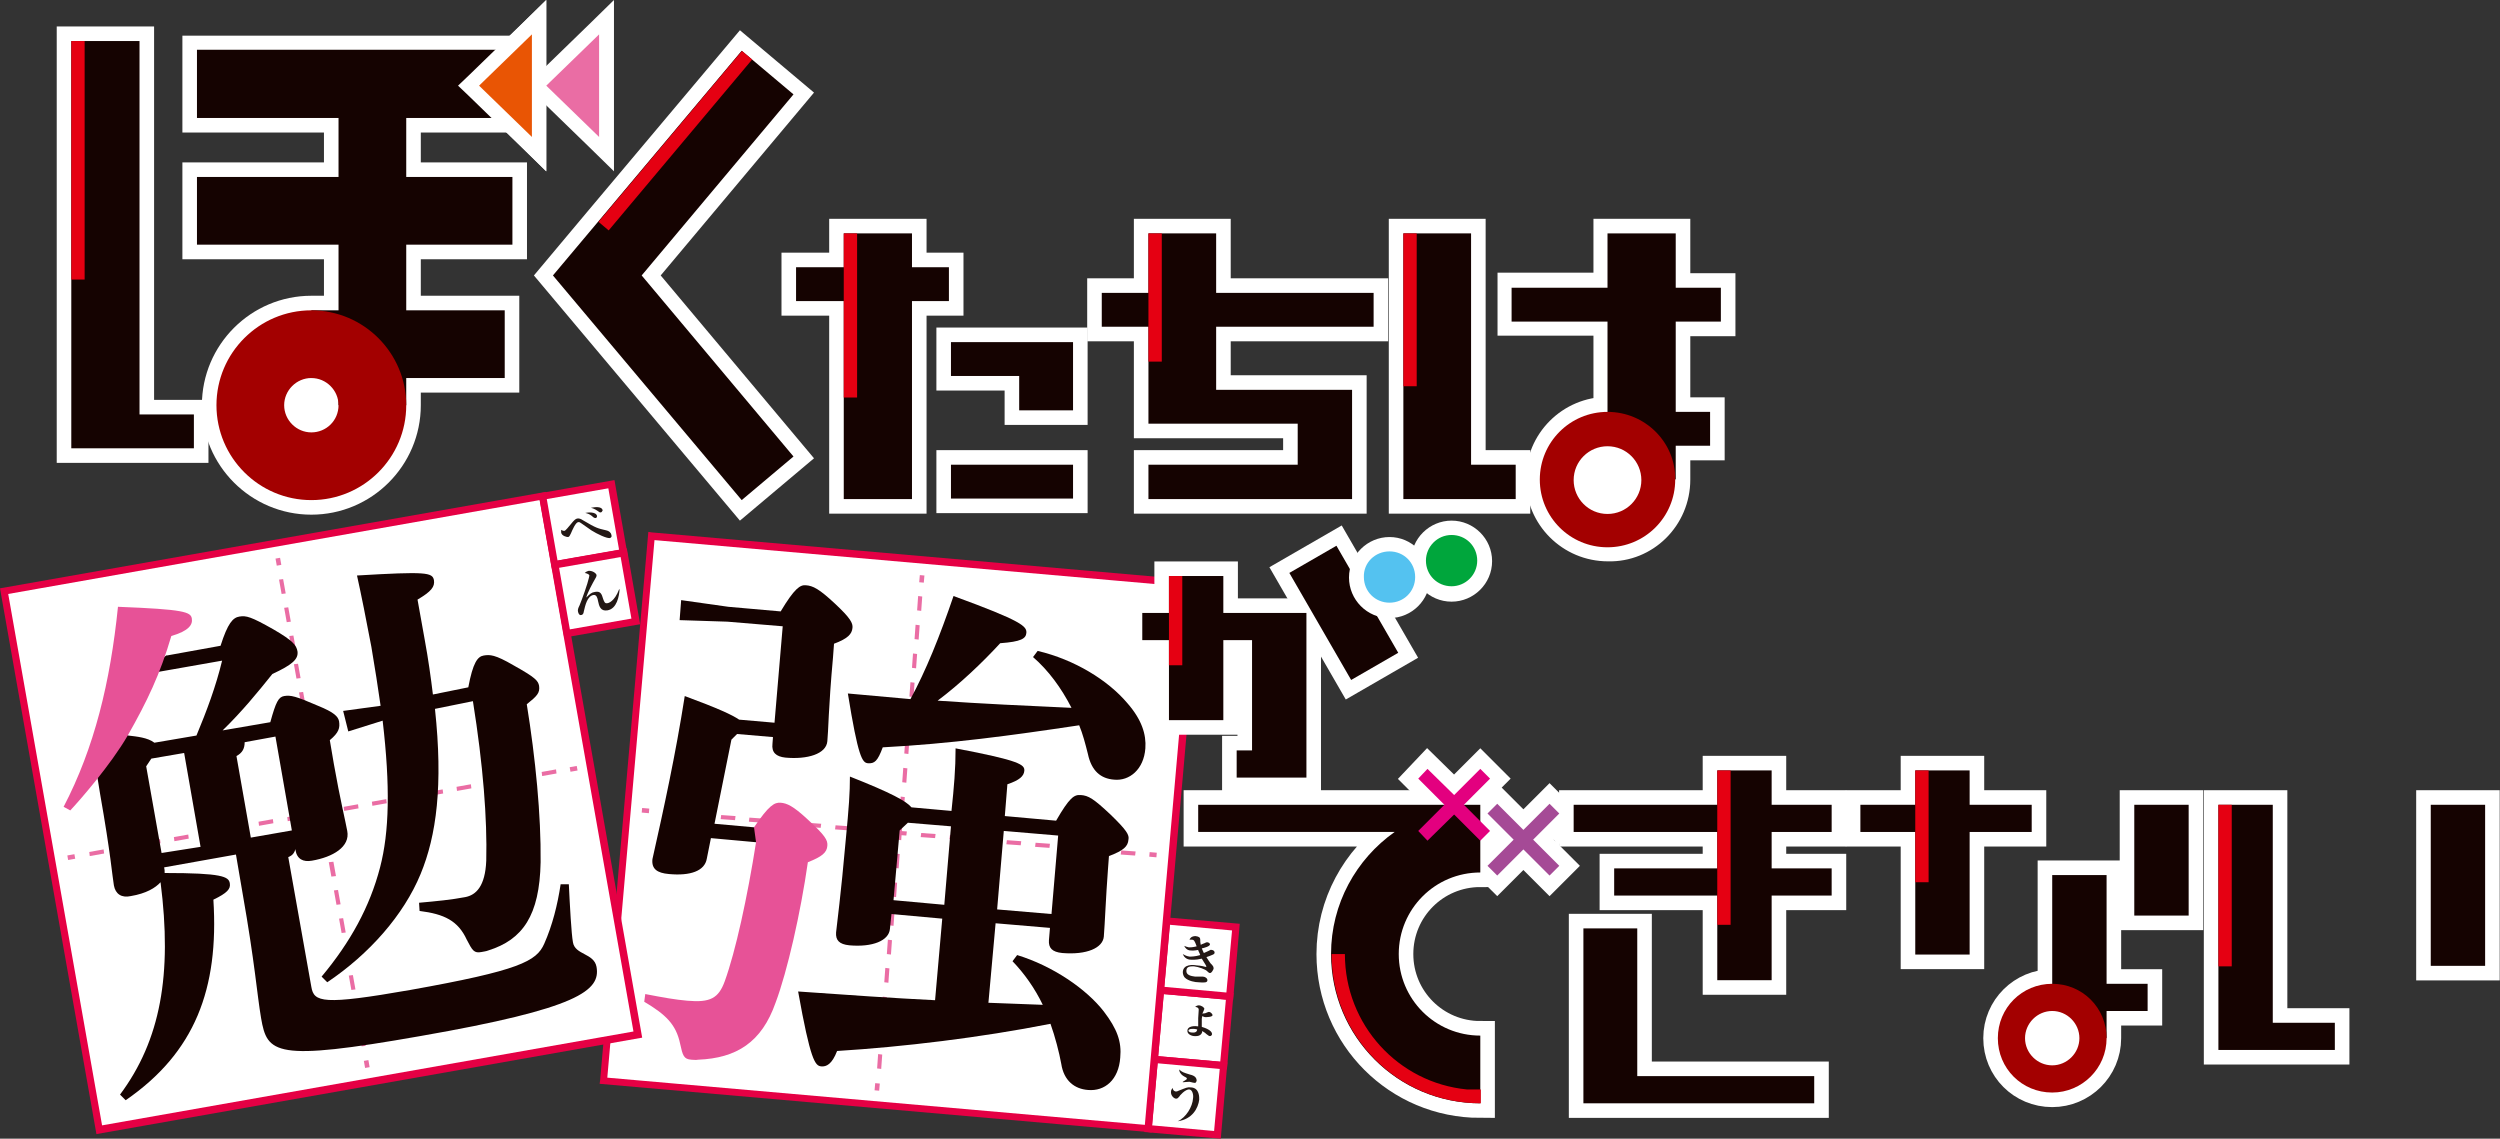
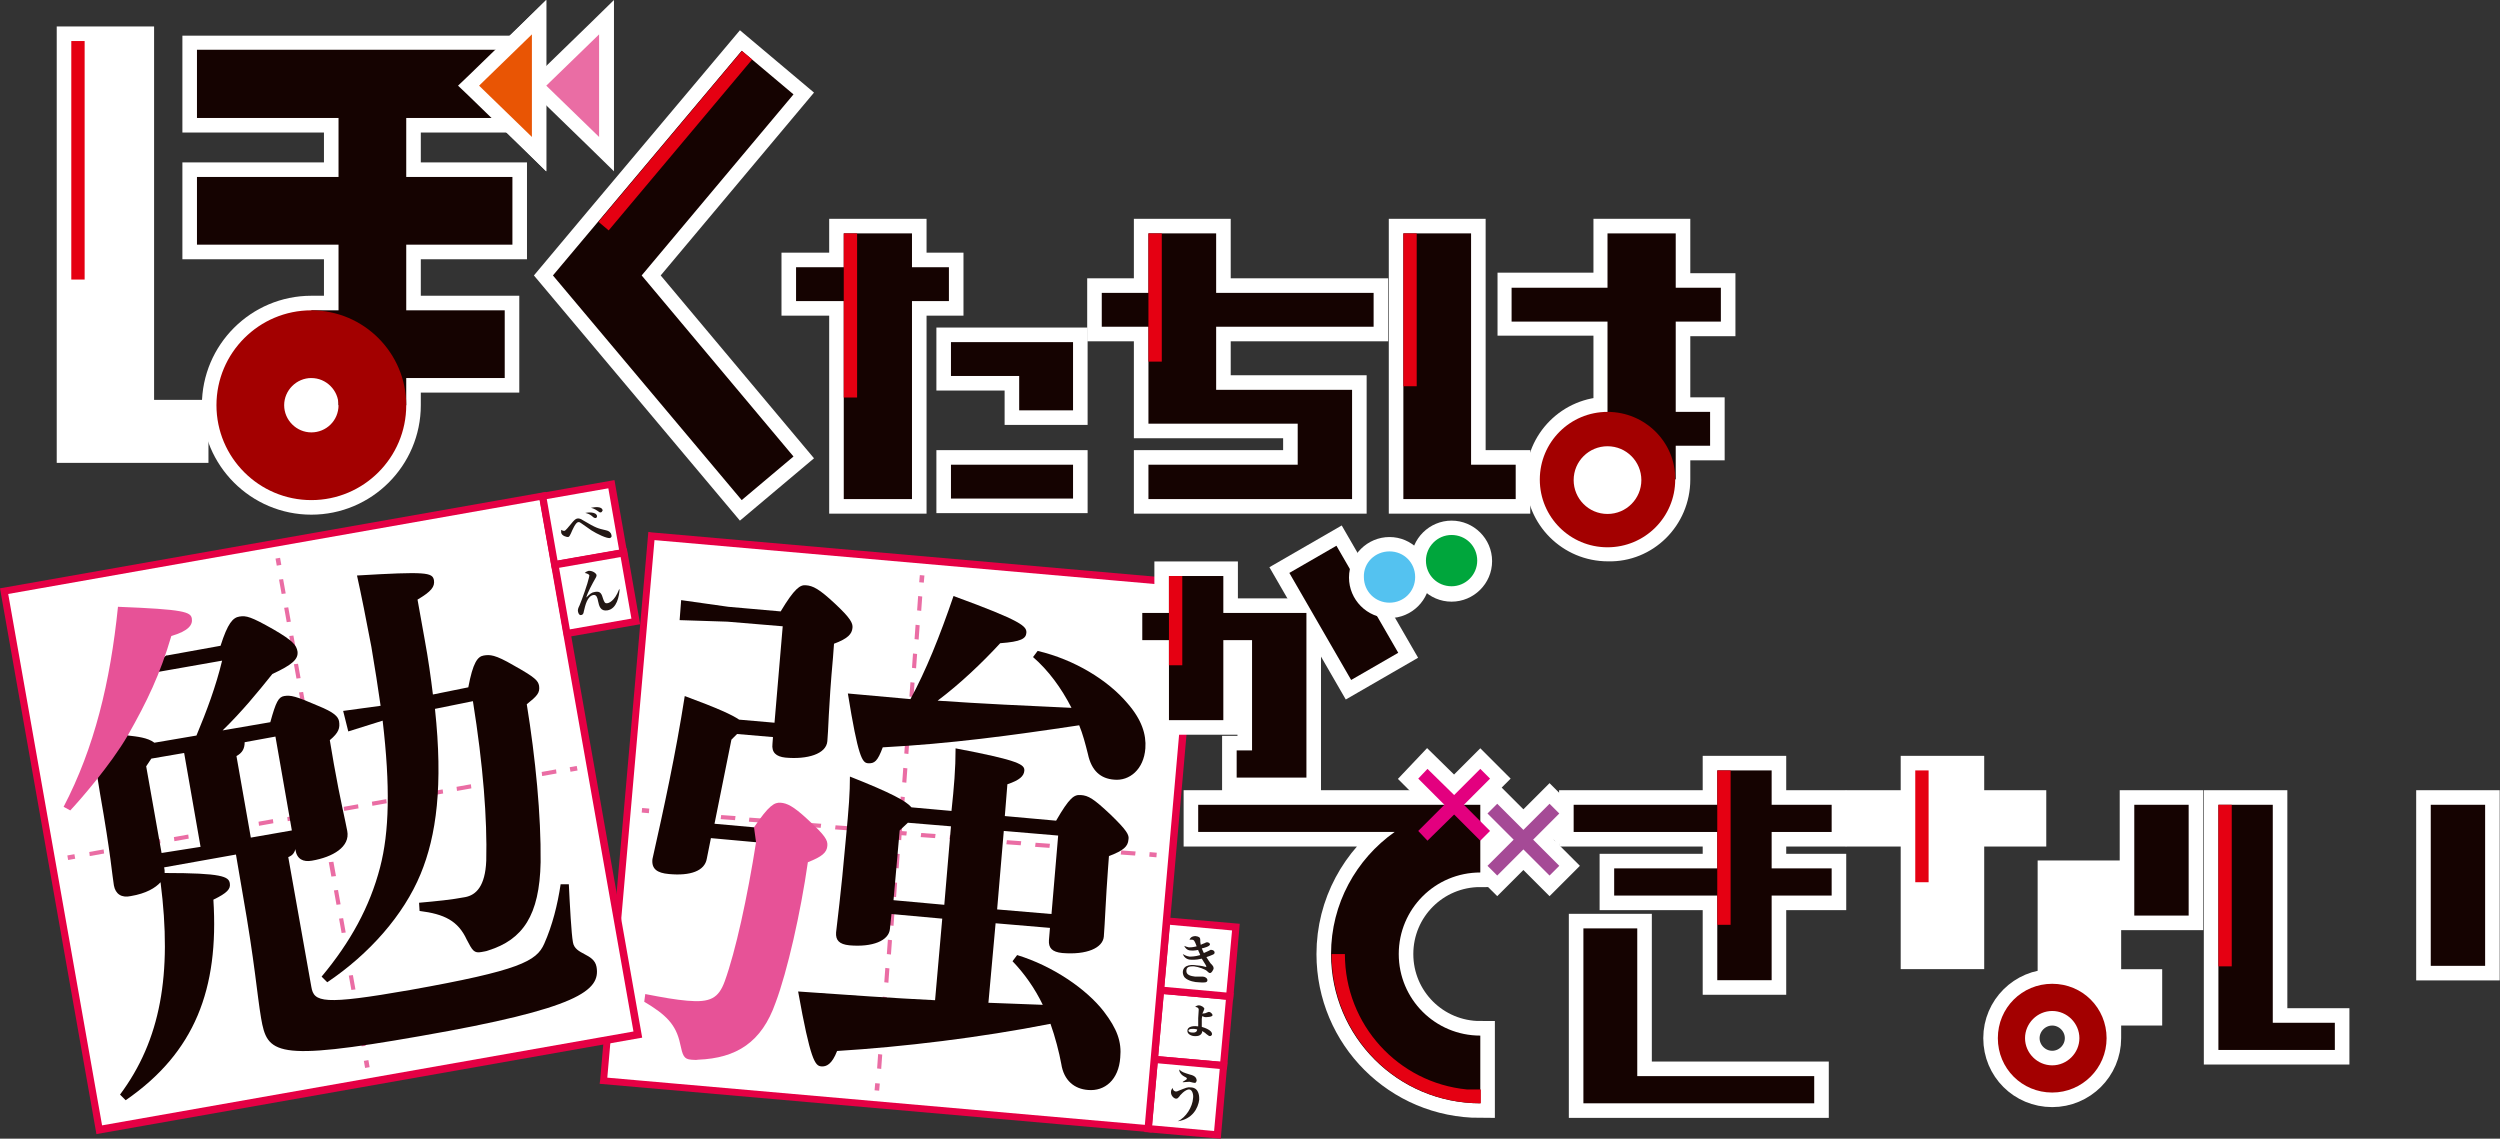
<svg xmlns="http://www.w3.org/2000/svg" version="1.1" id="firstview_x5F_area" x="0px" y="0px" width="487.4px" height="222px" viewBox="0 0 487.4 222" style="enable-background:new 0 0 487.4 222;" xml:space="preserve">
  <rect x="0" y="0" width="487.4" height="222" fill="#333333" stroke="none" />
  <style type="text/css">
	.st0{fill:#FFFFFF;}
	.st1{fill:#E50044;}
	.st2{fill:#231815;}
	.st3{fill:#EA6DA4;}
	.st4{fill-rule:evenodd;clip-rule:evenodd;fill:#FFFFFF;stroke:#FFFFFF;stroke-width:5.681;stroke-miterlimit:10;}
	.st5{fill:#FFFFFF;stroke:#FFFFFF;stroke-width:5.681;stroke-miterlimit:10;}
	.st6{fill-rule:evenodd;clip-rule:evenodd;fill:#FFFFFF;stroke:#FFFFFF;stroke-width:1.002;stroke-miterlimit:10;}
	.st7{fill-rule:evenodd;clip-rule:evenodd;fill:#00A63C;}
	.st8{fill-rule:evenodd;clip-rule:evenodd;fill:#009FE8;}
	.st9{fill-rule:evenodd;clip-rule:evenodd;fill:#E50012;}
	.st10{fill-rule:evenodd;clip-rule:evenodd;fill:#150301;}
	.st11{fill-rule:evenodd;clip-rule:evenodd;fill:#54C2F0;}
	.st12{fill-rule:evenodd;clip-rule:evenodd;fill:#A30000;}
	.st13{fill:#A54A96;}
	.st14{fill:#E3007F;}
	.st15{fill:#E50012;}
	.st16{fill:#150301;}
	.st17{fill:#E75297;}
	.st18{fill-rule:evenodd;clip-rule:evenodd;fill:#E95504;}
	.st19{fill-rule:evenodd;clip-rule:evenodd;fill:#EA6DA4;}
</style>
  <g>
    <g>
      <g>
        <rect x="225.6" y="193.6" transform="matrix(8.739281e-02 -0.996 0.996 8.739281e-02 12.439 414.347)" class="st0" width="13.6" height="13.6" />
        <path class="st1" d="M239.2,208.5l-14.9-1.3l1.3-14.9l14.9,1.3L239.2,208.5z M225.8,205.9l12.1,1.1l1.1-12.1l-12.1-1.1     L225.8,205.9z" />
      </g>
      <g>
        <rect x="226.8" y="180.1" transform="matrix(8.739281e-02 -0.996 0.996 8.739281e-02 26.985 403.188)" class="st0" width="13.6" height="13.6" />
        <path class="st1" d="M240.4,195l-14.9-1.3l1.3-14.9l14.9,1.3L240.4,195z M227,192.4l12.1,1.1l1.1-12.1l-12.1-1.1L227,192.4z" />
      </g>
      <g>
        <rect x="224.4" y="207.1" transform="matrix(8.709357e-02 -0.996 0.996 8.709357e-02 -2.044 425.575)" class="st0" width="13.6" height="13.6" />
        <path class="st1" d="M238,222l-14.9-1.3l1.3-14.9l14.9,1.3L238,222z M224.6,219.4l12.1,1.1l1.1-12.1l-12.1-1.1L224.6,219.4z" />
      </g>
      <g>
        <path class="st2" d="M235.9,189.7c-0.1,0-0.2,0-0.6-0.4c-0.3-0.3-1.6-0.8-2.5-0.9c-0.4,0-1.5-0.1-1.5,0.8     c-0.1,0.9,0.9,1.1,1.7,1.2c0.3,0,0.6,0,0.8,0c0.1,0,0.6,0,0.7,0c0.4,0,0.9,0.3,0.9,0.7c0,0.5-0.6,0.5-1.8,0.4     c-0.5,0-1.9-0.2-2.6-0.9c-0.2-0.2-0.4-0.6-0.4-1.1c0.1-1.6,2.1-1.4,2.6-1.3c0.2,0,1.2,0.1,1.8,0.3c0,0,0.1,0,0.1,0     c0,0,0.1,0,0.1-0.1c0-0.1-0.8-1.3-0.9-1.5c-1.2,0.3-2,0.2-2.3,0.2c-0.8-0.1-1.2-0.6-1.4-1.1c0.2,0.1,0.6,0.4,1.3,0.5     c0.3,0,1.1,0,2.1-0.3c-0.2-0.6-0.4-0.8-0.4-1c-0.1,0-0.9,0.2-1.5,0.1c-0.6,0-1.1-0.5-1.2-0.9c0.2,0.1,0.4,0.2,0.9,0.3     c0.3,0,0.7,0,1.5-0.2c-0.4-1.1-0.5-1.3-1-1.3c-0.1,0-0.2,0-0.4,0c0.1-0.2,0.3-0.7,1.2-0.7c0.7,0.1,0.9,0.3,0.9,0.7     c0,0.4,0,0.5,0.1,1c0.2-0.1,0.4-0.2,0.7-0.3c0.2-0.1,0.4-0.2,0.5-0.2c0.3,0,0.6,0.2,0.6,0.4c0,0.4-1.1,0.7-1.6,0.8     c0.1,0.2,0.2,0.5,0.4,0.9c0.2-0.1,0.5-0.2,0.9-0.4c0.4-0.2,0.5-0.3,0.6-0.2c0.3,0,0.6,0.2,0.6,0.5c0,0.2-0.1,0.3-0.3,0.4     c-0.5,0.2-0.9,0.4-1.3,0.5c0.3,0.5,0.6,0.9,0.8,1.2c0.6,0.6,0.6,0.7,0.6,1.1C236.4,189.3,236.2,189.7,235.9,189.7z" />
        <path class="st2" d="M235.3,197.4c0.1,0,0.4-0.2,0.5-0.1c0.2,0,0.6,0.4,0.6,0.6c0,0.4-1.2,0.4-1.4,0.4c-0.2,0-0.4-0.1-0.6-0.2     c0,0.1-0.1,0.3-0.1,0.6c0,0.4,0,1.1,0,1.5c0.7,0.2,2,0.7,2,1.4c0,0.2-0.2,0.4-0.4,0.4c-0.2,0-0.3-0.1-0.7-0.4     c-0.4-0.4-0.6-0.4-0.8-0.6c0,0.3-0.2,1.1-1.5,1c-0.6,0-1.5-0.4-1.4-1.1c0-0.5,0.6-1,2.1-0.8c0-0.4,0-1.2,0-1.6     c0-0.3,0.1-1.4,0.1-1.6c0-0.2,0-0.5-0.7-0.6c0.1-0.1,0.4-0.3,0.7-0.3c0.5,0,1.1,0.4,1.1,0.7c0,0-0.3,0.8-0.4,0.9     C234.5,197.6,235,197.6,235.3,197.4z M232.9,200.6c-0.2,0-1.1-0.1-1.2,0.3c0,0.3,0.4,0.4,0.7,0.4c0.9,0.1,1-0.4,1-0.6     C233.3,200.7,233.1,200.6,232.9,200.6z" />
        <path class="st2" d="M229.6,218.6L229.6,218.6c1.6-0.7,2.9-2.8,3-4.5c0.1-0.6-0.1-1.6-0.7-1.7c-0.8-0.1-2,1.3-2,1.4     c-0.2,0.2-0.3,0.4-0.6,0.4c-0.4,0-1.1-0.6-1-1.4c0-0.3,0.2-0.5,0.3-0.7c0.1,0.4,0.2,0.6,0.6,0.7c0.2,0,0.3,0,0.7-0.2     c1.3-0.5,1.6-0.7,2.3-0.6c1.7,0.1,1.6,2,1.6,2.4C233.6,216,232.5,218.2,229.6,218.6z M232.8,211.1c-0.2,0-0.8-0.2-0.9-0.2     c-0.5,0-1,0.1-1.3,0.1l0-0.1c0.1-0.1,0.8-0.4,0.8-0.6c0-0.1-0.1-0.1-0.1-0.2c-0.6-0.3-0.9-0.5-1.1-0.8c-0.1-0.1-0.3-0.4-0.3-0.8     c0.5,0.5,0.8,0.6,2.1,1c0.9,0.2,1.3,0.6,1.3,1.2C233.2,211,233.1,211.2,232.8,211.1z" />
      </g>
    </g>
    <g>
      <rect x="122.1" y="109" transform="matrix(8.715833e-02 -0.996 0.996 8.715833e-02 -1.614 322.878)" class="st0" width="106.6" height="106.6" />
      <path class="st1" d="M224.5,220.8l-0.7-0.1l-106.9-9.4l0.1-0.7l9.4-106.9l0.7,0.1l106.9,9.4l-0.1,0.7L224.5,220.8z M118.4,210.1    l104.8,9.2l9.2-104.8l-104.8-9.2L118.4,210.1z" />
    </g>
    <g>
      <rect x="9.3" y="105.2" transform="matrix(0.985 -0.174 0.174 0.985 -26.57 13.275)" class="st0" width="106.6" height="106.6" />
      <path class="st1" d="M18.8,221.1L0,114.7l106.4-18.8l18.8,106.4L18.8,221.1z M1.6,115.8l18.3,103.6l103.6-18.3L105.2,97.5    L1.6,115.8z" />
    </g>
    <g>
      <g>
        <g>
          <rect x="106.9" y="95.4" transform="matrix(0.985 -0.173 0.173 0.985 -16.009 21.266)" class="st0" width="13.6" height="13.6" />
          <path class="st1" d="M107.6,110.9L105,96.2l14.8-2.6l2.6,14.8L107.6,110.9z M106.6,97.3l2.1,12l12-2.1l-2.1-12L106.6,97.3z" />
        </g>
        <g>
          <rect x="109.2" y="108.8" transform="matrix(0.985 -0.174 0.174 0.985 -18.314 21.911)" class="st0" width="13.6" height="13.6" />
          <path class="st1" d="M110,124.3l-2.6-14.8l14.8-2.6l2.6,14.8L110,124.3z M109,110.7l2.1,12l12-2.1l-2.1-12L109,110.7z" />
        </g>
      </g>
      <g>
        <path class="st2" d="M118.9,104.9c-0.6,0.1-2.5-0.8-3.6-1.5c-0.3-0.2-1.7-1.2-2-1.4c-0.4-0.3-0.5-0.2-0.6-0.2     c-0.5,0.1-1.1,1.5-1.4,2.2c-0.2,0.4-0.3,0.7-0.6,0.7c-0.2,0-1.2-0.2-1.3-0.9c0-0.2,0-0.3,0-0.5c0.3,0.2,0.6,0.2,0.6,0.2     c0.3,0,0.9-0.9,1.2-1.2c0.8-1,1-1.1,1.3-1.2c0.4-0.1,0.8,0.1,1.1,0.3c2.7,1.6,2.9,1.6,4.6,2c0.5,0.1,0.9,0.4,1,0.9     C119.3,104.6,119.2,104.8,118.9,104.9z M116.1,101c-0.2,0-0.4-0.1-0.7-0.4c-0.5-0.4-0.9-0.5-1.3-0.6c0.4-0.1,2.1-0.3,2.3,0.6     C116.4,100.8,116.3,101,116.1,101z M117.1,99.9c-0.2,0-0.2,0-0.6-0.3c-0.6-0.4-0.9-0.5-1.3-0.6c0.6-0.1,2.1-0.4,2.3,0.5     C117.4,99.7,117.3,99.9,117.1,99.9z" />
        <path class="st2" d="M118.4,119c-1.3,0.2-1.6-0.8-1.8-1.8c-0.1-0.6-0.3-1.3-0.9-1.2c-1.2,0.2-1.6,2-1.9,3.3     c0,0.1-0.1,0.6-0.5,0.6c-0.3,0.1-0.5-0.2-0.6-0.6c-0.1-0.4,0-0.7,0.3-1.3c0.5-1.2,1.6-4.3,1.8-5.3c0-0.1,0.1-0.3,0.1-0.5     c0-0.2-0.4-0.4-0.9-0.5c0.2-0.2,0.4-0.3,0.7-0.4c0.7-0.1,1.5,0.4,1.6,0.8c0,0.2,0,0.3-0.3,0.8c-0.4,0.7-1.5,2.7-1.7,3.6     c0.7-0.7,1-1,1.7-1.1c1.1-0.2,1.3,0.4,1.6,1.4c0.2,0.5,0.3,0.9,0.8,0.8c0.2,0,1.4-0.3,2.3-2.7l0.1,0     C120.7,116.2,120.3,118.7,118.4,119z" />
      </g>
    </g>
    <g>
      <rect x="125.4" y="157.3" transform="matrix(8.731193e-02 -0.996 0.996 8.731193e-02 -42.51 269.582)" class="st3" width="0.9" height="1.4" />
      <path class="st3" d="M221.3,166.8l-2.8-0.2l0.1-0.8l2.8,0.2L221.3,166.8z M215.8,166.3L213,166l0.1-0.8l2.8,0.2L215.8,166.3z     M210.2,165.8l-2.8-0.2l0.1-0.8l2.8,0.2L210.2,165.8z M204.6,165.3l-2.8-0.2l0.1-0.8l2.8,0.2L204.6,165.3z M199,164.8l-2.8-0.2    l0.1-0.8l2.8,0.2L199,164.8z M193.5,164.3l-2.8-0.2l0.1-0.8l2.8,0.2L193.5,164.3z M187.9,163.8l-2.8-0.2l0.1-0.8l2.8,0.2    L187.9,163.8z M182.3,163.4l-2.8-0.2l0.1-0.8l2.8,0.2L182.3,163.4z M176.7,162.9l-2.8-0.2l0.1-0.8l2.8,0.2L176.7,162.9z     M171.2,162.4l-2.8-0.2l0.1-0.8l2.8,0.2L171.2,162.4z M165.6,161.9l-2.8-0.2l0.1-0.8l2.8,0.2L165.6,161.9z M160,161.4l-2.8-0.2    l0.1-0.8l2.8,0.2L160,161.4z M154.4,160.9l-2.8-0.2l0.1-0.8l2.8,0.2L154.4,160.9z M148.8,160.4l-2.8-0.2l0.1-0.8l2.8,0.2    L148.8,160.4z M143.3,159.9l-2.8-0.2l0.1-0.8l2.8,0.2L143.3,159.9z M137.7,159.5l-2.8-0.2l0.1-0.8l2.8,0.2L137.7,159.5z     M132.1,159l-2.8-0.2l0.1-0.8l2.8,0.2L132.1,159z" />
      <rect x="224.5" y="165.9" transform="matrix(8.662961e-02 -0.996 0.996 8.662961e-02 39.373 376.251)" class="st3" width="0.9" height="1.4" />
    </g>
    <g>
      <rect x="170.3" y="211.4" transform="matrix(8.702490e-02 -0.996 0.996 8.702490e-02 -54.868 363.788)" class="st3" width="1.4" height="0.9" />
      <path class="st3" d="M171.8,208.4l-0.8-0.1l0.2-2.8l0.8,0.1L171.8,208.4z M172.3,202.8l-0.8-0.1l0.2-2.8l0.8,0.1L172.3,202.8z     M172.7,197.2l-0.8-0.1l0.2-2.8l0.8,0.1L172.7,197.2z M173.2,191.6l-0.8-0.1l0.2-2.8l0.8,0.1L173.2,191.6z M173.7,186.1l-0.8-0.1    l0.2-2.8l0.8,0.1L173.7,186.1z M174.2,180.5l-0.8-0.1l0.2-2.8l0.8,0.1L174.2,180.5z M174.7,174.9l-0.8-0.1l0.2-2.8l0.8,0.1    L174.7,174.9z M175.2,169.3l-0.8-0.1l0.2-2.8l0.8,0.1L175.2,169.3z M175.7,163.8l-0.8-0.1l0.2-2.8l0.8,0.1L175.7,163.8z     M176.2,158.2l-0.8-0.1l0.2-2.8l0.8,0.1L176.2,158.2z M176.7,152.6l-0.8-0.1l0.2-2.8l0.8,0.1L176.7,152.6z M177.1,147l-0.8-0.1    l0.2-2.8l0.8,0.1L177.1,147z M177.6,141.4l-0.8-0.1l0.2-2.8l0.8,0.1L177.6,141.4z M178.1,135.9l-0.8-0.1l0.2-2.8l0.8,0.1    L178.1,135.9z M178.6,130.3l-0.8-0.1l0.2-2.8l0.8,0.1L178.6,130.3z M179.1,124.7l-0.8-0.1l0.2-2.8l0.8,0.1L179.1,124.7z     M179.6,119.1l-0.8-0.1l0.2-2.8l0.8,0.1L179.6,119.1z" />
      <rect x="179" y="112.4" transform="matrix(8.702490e-02 -0.996 0.996 8.702490e-02 51.68 282.018)" class="st3" width="1.4" height="0.9" />
    </g>
    <g>
      <g>
        <rect x="13.2" y="166.6" transform="matrix(0.985 -0.174 0.174 0.985 -28.863 4.974)" class="st3" width="1.4" height="0.9" />
        <path class="st3" d="M17.5,166.9l-0.1-0.8l2.8-0.5l0.1,0.8L17.5,166.9z M23,165.9l-0.1-0.8l2.8-0.5l0.1,0.8L23,165.9z      M28.5,164.9l-0.1-0.8l2.8-0.5l0.1,0.8L28.5,164.9z M34,164l-0.1-0.8l2.8-0.5l0.1,0.8L34,164z M39.5,163l-0.1-0.8l2.8-0.5     l0.1,0.8L39.5,163z M45,162l-0.1-0.8l2.8-0.5l0.1,0.8L45,162z M50.5,161l-0.1-0.8l2.8-0.5l0.1,0.8L50.5,161z M56.1,160.1     l-0.1-0.8l2.8-0.5l0.1,0.8L56.1,160.1z M61.6,159.1l-0.1-0.8l2.8-0.5l0.1,0.8L61.6,159.1z M67.1,158.1l-0.1-0.8l2.8-0.5l0.1,0.8     L67.1,158.1z M72.6,157.1l-0.1-0.8l2.8-0.5l0.1,0.8L72.6,157.1z M78.1,156.2l-0.1-0.8l2.8-0.5l0.1,0.8L78.1,156.2z M83.6,155.2     l-0.1-0.8l2.8-0.5l0.1,0.8L83.6,155.2z M89.1,154.2l-0.1-0.8l2.8-0.5l0.1,0.8L89.1,154.2z M94.6,153.3l-0.1-0.8l2.8-0.5l0.1,0.8     L94.6,153.3z M100.2,152.3l-0.1-0.8l2.8-0.5l0.1,0.8L100.2,152.3z M105.7,151.3l-0.1-0.8l2.8-0.5l0.1,0.8L105.7,151.3z" />
        <rect x="111.1" y="149.4" transform="matrix(0.985 -0.174 0.174 0.985 -24.365 21.747)" class="st3" width="1.4" height="0.9" />
      </g>
      <g>
        <rect x="71.1" y="206.7" transform="matrix(0.985 -0.173 0.173 0.985 -34.858 15.531)" class="st3" width="0.9" height="1.4" />
        <path class="st3" d="M70.5,204l-0.5-2.8l0.8-0.1l0.5,2.8L70.5,204z M69.5,198.5l-0.5-2.8l0.8-0.1l0.5,2.8L69.5,198.5z M68.5,193     l-0.5-2.8l0.8-0.1l0.5,2.8L68.5,193z M67.6,187.4l-0.5-2.8l0.8-0.1l0.5,2.8L67.6,187.4z M66.6,181.9l-0.5-2.8l0.8-0.1l0.5,2.8     L66.6,181.9z M65.6,176.4l-0.5-2.8l0.8-0.1l0.5,2.8L65.6,176.4z M64.6,170.9l-0.5-2.8L65,168l0.5,2.8L64.6,170.9z M63.7,165.4     l-0.5-2.8l0.8-0.1l0.5,2.8L63.7,165.4z M62.7,159.9l-0.5-2.8L63,157l0.5,2.8L62.7,159.9z M61.7,154.4l-0.5-2.8l0.8-0.1l0.5,2.8     L61.7,154.4z M60.8,148.9l-0.5-2.8l0.8-0.1l0.5,2.8L60.8,148.9z M59.8,143.3l-0.5-2.8l0.8-0.1l0.5,2.8L59.8,143.3z M58.8,137.8     l-0.5-2.8l0.8-0.1l0.5,2.8L58.8,137.8z M57.8,132.3l-0.5-2.8l0.8-0.1l0.5,2.8L57.8,132.3z M56.9,126.8l-0.5-2.8l0.8-0.1l0.5,2.8     L56.9,126.8z M55.9,121.3l-0.5-2.8l0.8-0.1l0.5,2.8L55.9,121.3z M54.9,115.8l-0.5-2.8l0.8-0.1l0.5,2.8L54.9,115.8z" />
        <rect x="53.8" y="108.8" transform="matrix(0.985 -0.174 0.174 0.985 -18.21 11.098)" class="st3" width="0.9" height="1.4" />
      </g>
    </g>
    <path class="st4" d="M233.6,156.9v5.3h38.3c-7.5,5.3-12.4,14-12.4,23.8c0,16.1,13,29.1,29.1,29.1v-13.2c-8.8,0-15.9-7.1-15.9-15.9   c0-8.8,7.1-15.9,15.9-15.9v-7.9v-5.3H233.6z" />
    <polygon class="st5" points="290.5,151.8 288.6,149.9 283.5,155 278.3,149.9 276.5,151.8 281.6,156.9 276.5,162 278.3,163.9    283.5,158.8 288.6,163.9 290.5,162 285.4,156.9  " />
    <polygon class="st0" points="305.2,162 303.8,165.1 301.7,161.7  " />
    <path class="st6" d="M70.5,79.4c0,5.5-4.5,10-10,10c-5.5,0-10-4.5-10-10c0-5.5,4.5-10,10-10C66,69.4,70.5,73.9,70.5,79.4z" />
    <path class="st6" d="M323.2,93.9c0,5.5-4.5,10-10,10c-5.5,0-10-4.5-10-10c0-5.5,4.5-10,10-10C318.7,83.9,323.2,88.4,323.2,93.9z" />
-     <path class="st6" d="M410.7,202.5c0,5.5-4.5,10-10,10c-5.5,0-10-4.5-10-10c0-5.5,4.5-10,10-10C406.2,192.5,410.7,197,410.7,202.5z" />
    <polygon class="st5" points="227.9,140.4 238.5,140.4 238.5,124.8 244.1,124.8 244.1,146.3 241.1,146.3 241.1,151.6 244.1,151.6    254.7,151.6 254.7,146.3 254.7,124.8 254.7,119.5 244.1,119.5 238.5,119.5 238.5,112.3 230.6,112.3 227.9,112.3 227.9,119.5    222.7,119.5 222.7,124.8 227.9,124.8 227.9,129.7  " />
    <rect x="256.7" y="107.4" transform="matrix(0.866 -0.5 0.5 0.866 -24.639 146.966)" class="st5" width="10.6" height="24.1" />
    <polygon class="st5" points="27.2,8 16.6,8 13.9,8 13.9,54.5 13.9,80.8 13.9,87.4 27.2,87.4 37.8,87.4 37.8,80.8 27.2,80.8  " />
    <path class="st5" d="M79.2,23h14.2c-1.7-1.7-2.8-4-2.8-6.6c0-2.6,1.1-4.9,2.8-6.6h-55V23H66v11.5H38.4v13.2H66v12.8h-5.3   c-10.2,0-18.5,8.3-18.5,18.5c0,10.2,8.3,18.5,18.5,18.5c10.2,0,18.5-8.3,18.5-18.5v-5.3h19.2V60.5H79.2V47.7h20.7V34.5H79.2V23z    M60.7,84.3c-2.9,0-5.3-2.4-5.3-5.3c0-2.9,2.4-5.3,5.3-5.3c2.9,0,5.3,2.4,5.3,5.3C66,82,63.6,84.3,60.7,84.3z" />
    <polygon class="st5" points="144.6,9.9 116.6,43.2 116.6,43.2 107.8,53.7 144.6,97.5 154.7,89 125.1,53.7 154.7,18.4  " />
    <polygon class="st5" points="177.8,45.5 167.2,45.5 164.5,45.5 164.5,52.1 155.2,52.1 155.2,58.7 164.5,58.7 164.5,77.6    164.5,97.3 177.8,97.3 177.8,58.7 185,58.7 185,52.1 177.8,52.1  " />
    <polygon class="st5" points="185.4,66.7 185.4,73.3 198.7,73.3 198.7,80 209.2,80 209.2,73.3 209.2,66.7 198.7,66.7  " />
    <rect x="185.4" y="90.6" class="st5" width="23.8" height="6.6" />
    <polygon class="st5" points="295.5,97.3 295.5,90.6 286.8,90.6 286.8,45.5 276.2,45.5 273.6,45.5 273.6,75.4 273.6,90.6    273.6,97.3 286.8,97.3  " />
    <path class="st5" d="M326.7,93.5v-6.6h6.7v-6.6h-6.7V62.7h8.8v-6.6h-8.8V45.5h-13.2v10.5h-18.7v6.6h18.7v17.6h0   c-7.3,0-13.2,5.9-13.2,13.2c0,7.3,5.9,13.2,13.2,13.2C320.7,106.8,326.7,100.9,326.7,93.5z M306.8,93.5c0-3.7,3-6.6,6.6-6.6   c3.7,0,6.6,3,6.6,6.6c0,3.7-3,6.6-6.6,6.6C309.8,100.2,306.8,97.2,306.8,93.5z" />
    <polygon class="st5" points="223.9,70.5 223.9,76 223.9,82.6 223.9,82.6 237.1,82.6 237.1,82.6 253,82.6 253,90.6 223.9,90.6    223.9,97.3 263.6,97.3 263.6,94.8 263.6,90.6 263.6,82.6 263.6,76 237.1,76 237.1,63.7 267.8,63.7 267.8,57.1 237.1,57.1    237.1,45.5 226.5,45.5 223.9,45.5 223.9,57.1 214.8,57.1 214.8,63.7 223.9,63.7  " />
    <polygon class="st5" points="302.1,156.7 297,161.8 291.9,156.7 290,158.6 295.1,163.7 290,168.8 291.9,170.7 297,165.6    302.1,170.7 304,168.8 298.9,163.7 304,158.6  " />
    <polygon class="st5" points="345.4,150.2 337.5,150.2 334.8,150.2 334.8,156.9 306.8,156.9 306.8,162.2 334.8,162.2 334.8,169.3    314.7,169.3 314.7,174.6 334.8,174.6 334.8,180.3 334.8,191.1 345.4,191.1 345.4,174.6 357.1,174.6 357.1,169.3 345.4,169.3    345.4,162.2 357.1,162.2 357.1,156.9 345.4,156.9  " />
    <rect x="416.1" y="156.9" class="st5" width="10.6" height="21.6" />
    <path class="st5" d="M410.7,170.6h-10.6v21.2c-5.8,0-10.6,4.7-10.6,10.6c0,5.9,4.7,10.6,10.6,10.6c5.8,0,10.6-4.7,10.6-10.6v-5.3h8   v-5.3h-8V170.6z M400.1,207.7c-2.9,0-5.3-2.4-5.3-5.3c0-2.9,2.4-5.3,5.3-5.3c2.9,0,5.3,2.4,5.3,5.3   C405.4,205.3,403,207.7,400.1,207.7z" />
    <polygon class="st5" points="319.2,181 308.7,181 308.7,209.8 308.7,213.3 308.7,215.1 353.7,215.1 353.7,209.8 319.2,209.8  " />
    <polygon class="st5" points="396.1,162.2 396.1,156.9 384,156.9 384,150.2 376.1,150.2 373.4,150.2 373.4,156.9 362.7,156.9    362.7,162.2 373.4,162.2 373.4,172 373.4,186.1 384,186.1 384,162.2  " />
    <rect x="473.9" y="156.9" class="st5" width="10.6" height="31.4" />
    <polygon class="st5" points="443.1,156.9 435.1,156.9 432.5,156.9 432.5,188.4 432.5,199.4 432.5,204.7 443.1,204.7 455.2,204.7    455.2,199.4 443.1,199.4  " />
    <g>
      <path class="st7" d="M283,115.8c-3.6,0-6.4-2.9-6.4-6.4s2.9-6.4,6.4-6.4c3.6,0,6.4,2.9,6.4,6.4S286.5,115.8,283,115.8z" />
      <path class="st0" d="M283,104.3c2.8,0,5,2.2,5,5c0,2.8-2.3,5-5,5c-2.8,0-5-2.2-5-5C278,106.6,280.2,104.3,283,104.3 M283,101.5    c-4.3,0-7.9,3.5-7.9,7.9c0,4.3,3.5,7.9,7.9,7.9c4.3,0,7.9-3.5,7.9-7.9C290.9,105,287.3,101.5,283,101.5L283,101.5z" />
    </g>
    <g>
      <polygon class="st8" points="91.3,16.7 105.1,3.4 105.1,30.1   " />
      <path class="st0" d="M103.7,6.7v20l-10.3-10L103.7,6.7 M106.5,0l-4.8,4.7l-10.3,10l-2.1,2l2.1,2l10.3,10l4.8,4.7v-6.7v-20V0    L106.5,0z" />
    </g>
    <g>
      <polygon class="st8" points="104.5,16.7 118.2,3.4 118.2,30.1   " />
      <path class="st0" d="M116.8,6.7v20l-10.3-10L116.8,6.7 M119.7,0l-4.8,4.7l-10.3,10l-2.1,2l2.1,2l10.3,10l4.8,4.7v-6.7v-20V0    L119.7,0z" />
    </g>
    <rect x="227.9" y="112.3" class="st9" width="2.6" height="17.4" />
    <g>
      <polygon class="st10" points="238.5,119.5 238.5,112.3 227.9,112.3 227.9,119.5 222.7,119.5 222.7,124.8 227.9,124.8 227.9,140.4     238.5,140.4 238.5,124.8 244.1,124.8 244.1,146.3 241.1,146.3 241.1,151.6 254.7,151.6 254.7,119.5   " />
      <rect x="256.7" y="107.4" transform="matrix(0.866 -0.5 0.5 0.866 -24.632 147.039)" class="st10" width="10.6" height="24.1" />
    </g>
    <rect x="227.9" y="112.3" class="st9" width="2.6" height="17.4" />
-     <polygon class="st10" points="27.2,80.8 27.2,8 13.9,8 13.9,87.4 37.8,87.4 37.8,80.8  " />
    <polygon class="st10" points="154.7,18.4 144.6,9.9 107.8,53.7 144.6,97.5 154.7,89 125.1,53.7  " />
    <polygon class="st10" points="99.9,47.7 99.9,34.5 79.2,34.5 79.2,23 98.4,23 98.4,9.7 38.4,9.7 38.4,23 66,23 66,34.5 38.4,34.5    38.4,47.7 66,47.7 66,60.5 60.7,60.5 60.7,73.7 66,73.7 66,79 79.2,79 79.2,73.7 98.4,73.7 98.4,60.5 79.2,60.5 79.2,47.7  " />
    <g>
      <path class="st11" d="M270.9,119c-3.6,0-6.4-2.9-6.4-6.4c0-3.6,2.9-6.4,6.4-6.4s6.4,2.9,6.4,6.4C277.3,116.1,274.4,119,270.9,119z    " />
      <path class="st0" d="M270.9,107.5c2.8,0,5,2.2,5,5c0,2.8-2.2,5-5,5c-2.8,0-5-2.2-5-5C265.8,109.7,268.1,107.5,270.9,107.5     M270.9,104.7c-4.3,0-7.9,3.5-7.9,7.9c0,4.3,3.5,7.9,7.9,7.9c4.3,0,7.9-3.5,7.9-7.9C278.7,108.2,275.2,104.7,270.9,104.7    L270.9,104.7z" />
    </g>
    <rect x="109.9" y="26.1" transform="matrix(0.643 -0.766 0.766 0.643 26.017 110.647)" class="st9" width="43.5" height="2.6" />
    <g>
      <polygon class="st10" points="177.8,45.5 164.5,45.5 164.5,52.1 155.2,52.1 155.2,58.7 164.5,58.7 164.5,97.3 177.8,97.3     177.8,58.7 185,58.7 185,52.1 177.8,52.1   " />
      <polygon class="st10" points="185.4,66.7 185.4,73.3 198.7,73.3 198.7,80 209.2,80 209.2,66.7   " />
      <rect x="185.4" y="90.6" class="st10" width="23.8" height="6.6" />
    </g>
    <polygon class="st10" points="267.8,63.7 267.8,57.1 237.1,57.1 237.1,45.5 223.9,45.5 223.9,57.1 214.8,57.1 214.8,63.7    223.9,63.7 223.9,82.6 223.9,82.6 253,82.6 253,90.6 223.9,90.6 223.9,97.3 263.6,97.3 263.6,76 237.1,76 237.1,63.7  " />
    <rect x="164.5" y="45.5" class="st9" width="2.6" height="32" />
    <rect x="223.9" y="45.5" class="st9" width="2.6" height="25" />
    <g>
      <g>
        <polygon class="st10" points="286.8,45.5 273.6,45.5 273.6,97.3 295.5,97.3 295.5,90.6 286.8,90.6    " />
        <polygon class="st10" points="335.5,62.7 335.5,56.1 326.7,56.1 326.7,45.5 313.4,45.5 313.4,56.1 294.7,56.1 294.7,62.7      313.4,62.7 313.4,80.3 313.4,80.3 313.4,86.9 317.2,86.9 326.7,93.5 326.7,86.9 333.4,86.9 333.4,80.3 326.7,80.3 326.7,62.7         " />
      </g>
      <path class="st12" d="M313.4,80.3c-7.3,0-13.2,5.9-13.2,13.2c0,7.3,5.9,13.2,13.2,13.2c7.3,0,13.2-5.9,13.2-13.2    C326.7,86.2,320.7,80.3,313.4,80.3z M313.4,100.2c-3.7,0-6.6-3-6.6-6.6c0-3.7,3-6.6,6.6-6.6c3.7,0,6.6,3,6.6,6.6    C320,97.2,317.1,100.2,313.4,100.2z" />
      <rect x="273.6" y="45.5" class="st9" width="2.6" height="29.8" />
    </g>
    <g>
      <path class="st10" d="M233.6,156.9v5.3h38.3c-7.5,5.3-12.4,14-12.4,23.8c0,16.1,13,29.1,29.1,29.1v-13.2    c-8.8,0-15.9-7.1-15.9-15.9c0-8.8,7.1-15.9,15.9-15.9v-7.9v-5.3H233.6z" />
      <polygon class="st13" points="304,158.6 302.1,156.7 297,161.8 291.9,156.7 290,158.6 295.1,163.7 290,168.8 291.9,170.7     297,165.6 302.1,170.7 304,168.8 298.9,163.7   " />
      <polygon class="st14" points="290.5,151.8 288.6,149.9 283.5,155 278.3,149.9 276.5,151.8 281.6,156.9 276.5,162 278.3,163.9     283.5,158.8 288.6,163.9 290.5,162 285.4,156.9   " />
    </g>
    <g>
-       <polygon class="st10" points="384,150.2 373.4,150.2 373.4,156.9 362.7,156.9 362.7,162.2 373.4,162.2 373.4,186.1 384,186.1     384,162.2 396.1,162.2 396.1,156.9 384,156.9   " />
      <rect x="416.1" y="156.9" class="st10" width="10.6" height="21.6" />
-       <polygon class="st10" points="410.7,170.6 400.1,170.6 400.1,194.8 400.1,194.8 400.1,197.1 403.3,197.1 410.7,202.4 410.7,197.1     418.7,197.1 418.7,191.8 410.7,191.8   " />
    </g>
    <g>
      <polygon class="st10" points="319.2,181 308.7,181 308.7,215.1 353.7,215.1 353.7,209.8 319.2,209.8   " />
      <polygon class="st10" points="357.1,162.2 357.1,156.9 345.4,156.9 345.4,150.2 334.8,150.2 334.8,156.9 306.8,156.9 306.8,162.2     334.8,162.2 334.8,169.3 314.7,169.3 314.7,174.6 334.8,174.6 334.8,191.1 345.4,191.1 345.4,174.6 357.1,174.6 357.1,169.3     345.4,169.3 345.4,162.2   " />
    </g>
    <path class="st12" d="M400.1,191.8c-5.9,0-10.6,4.7-10.6,10.6c0,5.9,4.7,10.6,10.6,10.6c5.8,0,10.6-4.7,10.6-10.6   C410.7,196.5,406,191.8,400.1,191.8z M400.1,207.7c-2.9,0-5.3-2.4-5.3-5.3c0-2.9,2.4-5.3,5.3-5.3c2.9,0,5.3,2.4,5.3,5.3   C405.4,205.3,403,207.7,400.1,207.7z" />
    <g>
      <rect x="473.9" y="156.9" class="st10" width="10.6" height="31.4" />
      <polygon class="st10" points="443.1,156.9 432.5,156.9 432.5,204.7 455.2,204.7 455.2,199.4 443.1,199.4   " />
    </g>
    <rect x="334.8" y="150.2" class="st9" width="2.6" height="30.1" />
    <rect x="373.4" y="150.2" class="st9" width="2.6" height="21.8" />
    <rect x="432.5" y="156.9" class="st9" width="2.6" height="31.5" />
    <path class="st15" d="M286,212.4c-13.4-1.3-23.8-12.6-23.8-26.4h-2.6c0,16.1,13,29.1,29.1,29.1v-2.7L286,212.4z" />
    <rect x="13.9" y="8" class="st9" width="2.6" height="46.5" />
    <path class="st12" d="M60.7,60.5c-10.2,0-18.5,8.3-18.5,18.5c0,10.2,8.3,18.5,18.5,18.5c10.2,0,18.5-8.3,18.5-18.5   C79.2,68.8,70.9,60.5,60.7,60.5z M60.7,84.3c-2.9,0-5.3-2.4-5.3-5.3c0-2.9,2.4-5.3,5.3-5.3c2.9,0,5.3,2.4,5.3,5.3   C66,82,63.6,84.3,60.7,84.3z" />
    <g>
      <g>
        <path class="st16" d="M67.9,142.6l6.7-2.1c1.5,12.8,1.3,21.7-0.5,28.6c-2,7.7-5.8,14.6-11.4,21.3l1.1,1.1     C72,186,78.7,178.4,82,170.4c3.1-7.5,4.4-17.3,2.8-32.2l7.4-1.5c2,12.5,2.8,23,2.6,31.1c-0.2,5-2,6.7-4.1,7.1     c-2.6,0.5-5.6,0.8-9,1.1l0.1,1.6c4.8,0.6,7.5,1.9,9.2,5.6c1.1,2.1,1.4,2.7,2.9,2.4c0.4-0.1,0.8-0.1,1.3-0.3     c6.7-2.1,10-6.8,10.2-17.2c0.1-9.1-1-20.3-2.7-30.8c2-1.6,2.6-2.2,2.4-3.6c-0.2-1-0.7-1.6-5-4c-3.6-2.1-4.6-2.1-5.8-1.9     c-1.2,0.2-2.1,1.4-3,6.2l-6.9,1.4c-0.4-3.3-0.9-6.9-1.6-10.7l-1.4-7.8c2.7-1.6,3.4-2.5,3.2-3.8c-0.3-1.5-1.5-1.7-15-0.9     c0.8,3.6,1.8,8.6,2.8,13.9c0.7,4.2,1.3,7.9,1.8,11.5l-7.3,1L67.9,142.6z" />
        <path class="st16" d="M116.3,188.5c-0.5-2.7-4.2-2.3-4.6-4.8c-0.3-1.6-0.6-7.1-0.8-11.3l-1.6,0c-0.6,4-1.6,8-3.2,11.6     c-1.5,3.4-4.8,5.2-26.1,9c-17.1,3-18.8,2.4-19.3-0.6l-4.5-25.3c0.8-0.3,1.2-0.8,1.4-1.6l0,0.2c0.3,1.8,1.5,2.4,3.2,2.1     c4.1-0.7,7.5-2.7,6.9-5.8c-0.3-1.7-1.4-6.2-2.6-13l-0.8-4.7c1.8-1.5,2-2.4,1.8-3.7c-0.2-0.9-0.9-1.7-4.1-3     c-4.4-1.9-5.3-2.1-6.6-1.9c-1.1,0.2-1.6,1.1-2.7,5.1l-9.3,1.6c3.8-3.7,6.9-7.5,9.7-11c3.9-1.8,5.1-2.9,4.9-4.4     c-0.2-1.2-0.9-2.1-4.7-4.3c-4.4-2.5-5.3-2.7-6.6-2.5c-1.3,0.2-2.3,1.3-3.7,5.7l-10.5,1.9c0.1-0.4-3.1,2.6-1.7,3.2l12.5-2.2     c-1.2,5-3,9.8-5,14.6l-8.2,1.4c-1.3-1-3.4-1.2-5.1-1.4c-1.6-0.8-3.4-1.1-3.4-1.1l-3.2,8.3c0,0,0.2,1.4,0.6,1l0.5,3.1     c2.1,11.9,2.4,16.2,2.7,17.9s1.5,2.5,3.3,2.1c3-0.5,4.8-1.6,5.8-2.7c2.3,18,0,30.8-7.9,41.4l1.1,1.1     c13.5-9.3,18.2-21.7,17.1-39.1c2.7-1.3,3.4-2.1,3.2-3.2c-0.2-1.3-1.5-2-12.7-2c0-0.4,0-0.7-0.1-1.1l14-2.5l1.3,7.6     c2.4,13.6,2.8,19.6,3.6,24.3c1.2,6.9,2.6,8.5,31,3.5C112.9,196.6,117.1,193.1,116.3,188.5z M31.5,166.3l-3-16.9l1-1.5l6.4-1.1     l3.2,18.3L31.5,166.3z M48.9,163.3l-2.8-15.9c1.1-0.6,1.6-1.4,1.6-2.7l6-1.1l3.2,18.3L48.9,163.3z" />
      </g>
      <path class="st17" d="M24.9,143.4c3.8-6.7,6.3-11.9,8.5-19.4c3.4-1,4.2-2.2,4-3.4c-0.2-1.3-1.5-1.8-14.4-2.3    c-1.5,14.7-4.6,27.5-10.6,39l1.3,0.7C15.5,156.1,21.6,149.1,24.9,143.4z" />
    </g>
    <g>
      <g>
        <path class="st16" d="M130.4,170.4c4.2,0.4,7-0.6,7.4-3l0.8-4l8.8,0.8c1.4,0,1.6-0.4,1.6-1.1c0-0.9-1.8-2.1-1.9-1.8l-7.8-0.7     l3.3-16.4l1.1-1.1l7,0.6l-0.1,1.3c-0.2,1.7,0.7,2.5,2.5,2.7c4.3,0.4,8-0.7,8.2-3.2c0.2-1.8,0.2-6.4,1.1-16.3l0.2-2.7     c2.7-1,3.5-1.9,3.6-3.1c0.1-0.9-0.4-1.9-3.4-4.7c-3.1-2.9-4.3-3.5-5.7-3.6c-1.1-0.1-2.2,0.6-4.9,5.1l-10.2-0.9l-9.2-1.3l-0.3,3.9     l9.3,0.3l10.8,0.9l-1.6,18.8l-6.9-0.6c-1.3-0.9-4.1-2.2-10.6-4.6c-1.8,11.5-4.1,22-6.3,31.8C127,169.4,128.1,170.2,130.4,170.4z" />
        <path class="st16" d="M216.5,158.8c-3.3-3.1-4.3-3.7-5.8-3.8c-1.3-0.1-2.2,0.5-4.8,5l-10-0.9l0.5-6.2c2.4-0.8,3.2-1.6,3.3-2.6     c0.1-1.2-0.7-2-13.4-4.4c0,4-0.3,7.5-0.8,12.2l-7.8-0.7c-1-1.2-3.9-2.8-12-6c0,3.2-0.2,6-0.8,12.2c-1,11.3-1.7,16.2-1.9,18.2     c-0.1,1.5,0.6,2.3,2.6,2.5c4.5,0.4,7.7-0.9,7.9-3.2l0.3-2.9l9.9,0.9l-1.4,15.9c-8.1-0.4-16.9-1-26.7-1.7     c2.4,13.4,3.3,14.5,4.5,14.6c1,0.1,2.1-0.4,3.1-3c12.9-0.8,27.9-2.6,41.6-5.3c0.9,2.5,1.7,5.6,2.1,7.8c0.5,3.3,2.6,4.9,5.2,5.1     c3.3,0.3,6-2,6.3-6.3c0.3-3.1-0.6-5.6-3.2-9c-3.4-4.4-10-8.9-16.9-11l-0.9,1.2c2.3,2.4,4.3,5.2,5.9,8.5     c-3.5-0.1-7.1-0.3-10.6-0.4l1.4-15.5l10.6,0.9l-0.2,2.4c-0.1,1.5,0.6,2.3,2.6,2.5c4.8,0.4,7.9-1,8.1-3.2c0.2-2.4,0.4-7.7,0.8-13     l0.2-2.7c2.9-1.1,3.7-1.9,3.8-3.2C220.2,162.8,219.7,161.9,216.5,158.8z M184.1,176.4l-9.9-0.9l1.2-13.6l1.6-1.5l8.4,0.7     L184.1,176.4z M205,178.2l-10.6-0.9l1.3-15.3l10.6,0.9L205,178.2z" />
        <path class="st16" d="M219.8,137.1c-3.8-4.5-10.3-8.5-17.5-10.2l-0.9,1.2c3,2.6,5.5,6,7.5,9.9c-8.8-0.4-17.5-0.8-26.1-1.4     c4.4-3.3,8.7-7.4,12.2-11.2c4.1-0.3,5-0.9,5.1-2c0.1-1.3-0.8-2.3-14.2-7.2c-2.7,7.9-5.4,14.6-8.4,20.1l-12.2-1.1     c2,12.4,2.8,13.5,3.9,13.6c1.3,0.1,1.9-0.4,2.9-3.1c13.2-0.7,25-2.3,38.3-4.3c0.7,1.7,1.2,3.6,1.7,5.6c0.7,3.3,2.5,4.8,5.1,5     c3,0.3,5.8-2,6.1-6.1C223.5,143.2,222.6,140.3,219.8,137.1z" />
      </g>
      <path class="st17" d="M157.5,168.1c2.8-1.1,3.7-1.9,3.8-3.2c0.1-1.1-0.4-2-3.9-5.2c-2.8-2.6-4-3.1-5.2-3.2    c-1.2-0.1-2.3,0.5-5.2,4.8l0.4,2.9c-1.7,10.8-4,21.3-6.1,27.1c-1.2,3.3-2.8,4.2-7.3,3.8c-2.3-0.2-4.6-0.6-8.2-1.3l-0.2,1.5    c4.2,2.5,6.2,4.4,7,8.2c0.5,2.3,0.7,3,2.2,3.1c0.4,0,0.8,0.1,1.3,0c7.5-0.3,12.4-3.4,15.1-11.1    C153.5,189.4,156.1,177.9,157.5,168.1z" />
    </g>
    <g>
      <polygon class="st18" points="91.3,16.7 105.1,3.4 105.1,30.1   " />
      <path class="st0" d="M103.7,6.7v20l-10.3-10L103.7,6.7 M106.5,0l-4.8,4.7l-10.3,10l-2.1,2l2.1,2l10.3,10l4.8,4.7v-6.7v-20V0    L106.5,0z" />
    </g>
    <g>
      <polygon class="st19" points="105.9,16.7 117.2,5.7 117.2,27.7   " />
      <path class="st0" d="M116.8,6.7v20l-10.3-10L116.8,6.7 M117.7,4.7l-1.4,1.4l-10.3,10l-0.6,0.6l0.6,0.6l10.3,10l1.4,1.4v-2v-20V4.7    L117.7,4.7z" />
    </g>
    <g>
      <path class="st7" d="M283,114.8c-3,0-5.4-2.4-5.4-5.4c0-3,2.4-5.4,5.4-5.4c3,0,5.5,2.4,5.5,5.4C288.4,112.3,286,114.8,283,114.8z" />
      <path class="st0" d="M283,104.3c2.8,0,5,2.2,5,5c0,2.8-2.3,5-5,5c-2.8,0-5-2.2-5-5C278,106.6,280.2,104.3,283,104.3 M283,103.5    c-3.2,0-5.9,2.6-5.9,5.9c0,3.2,2.6,5.9,5.9,5.9c3.2,0,5.9-2.6,5.9-5.9C288.9,106.1,286.2,103.5,283,103.5L283,103.5z" />
    </g>
  </g>
</svg>